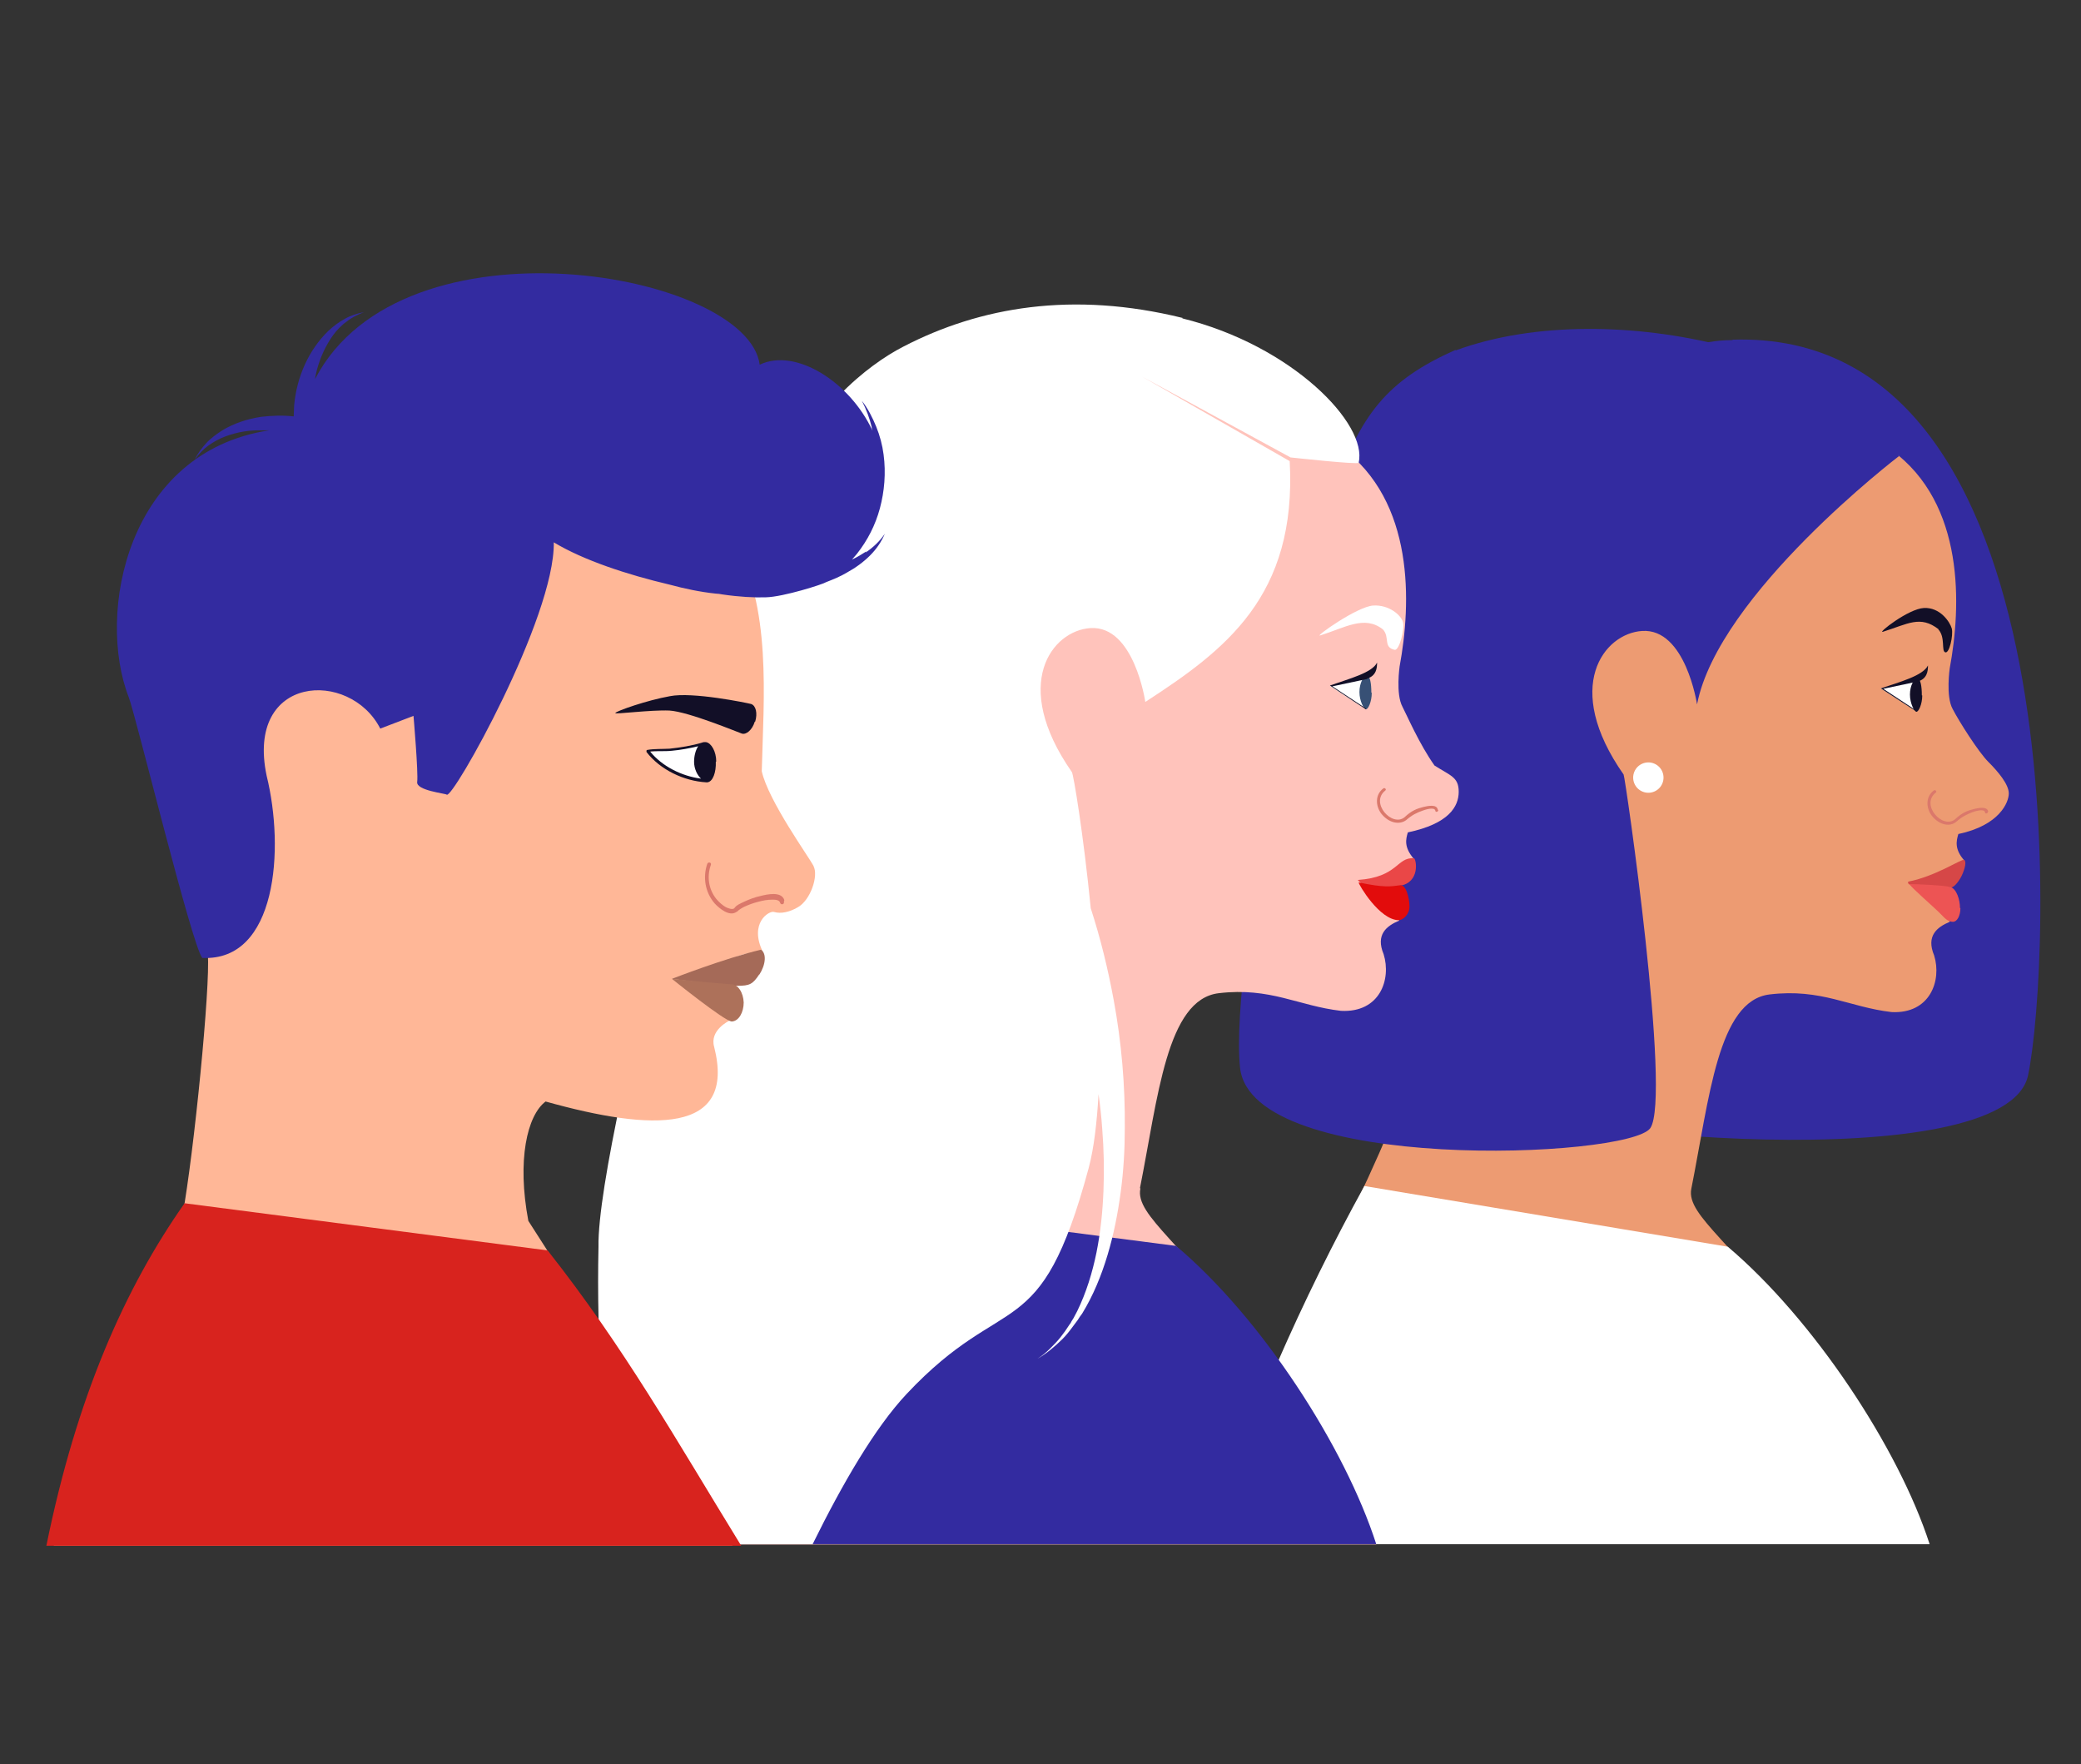
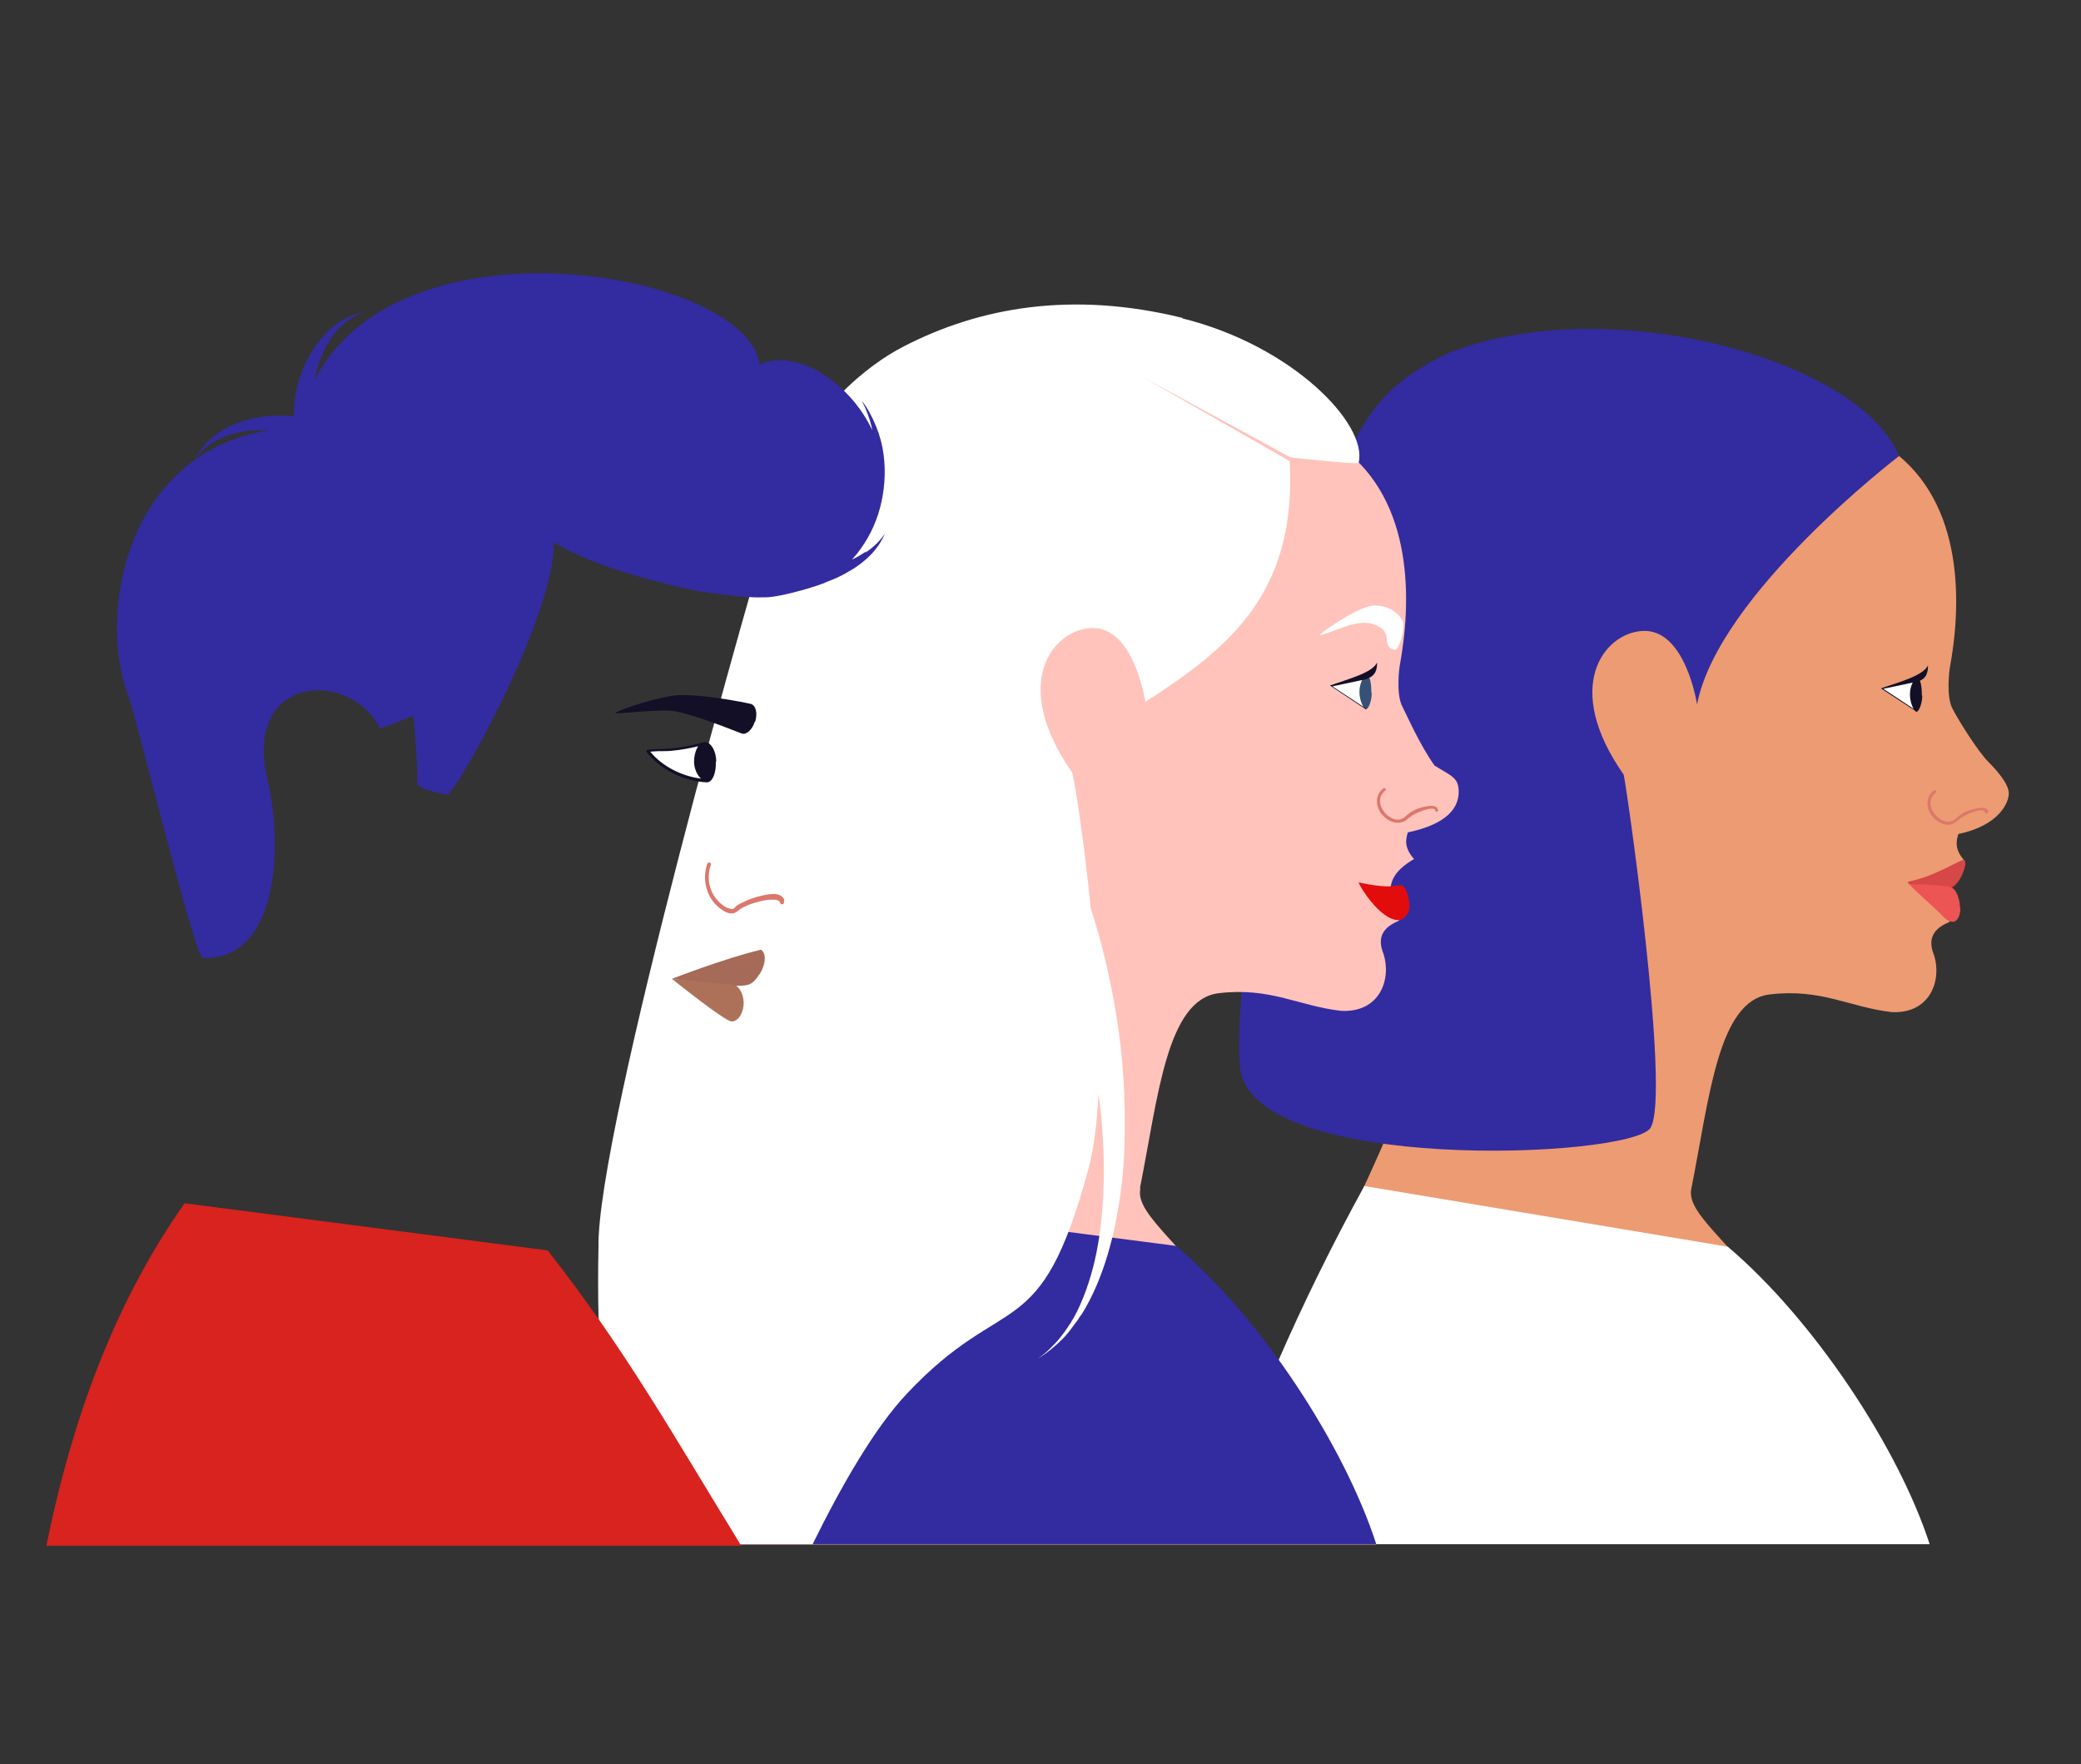
<svg xmlns="http://www.w3.org/2000/svg" id="_x3C_Layer_x3E_" version="1.1" viewBox="0 0 507.3 430">
  <rect x="0" y="0" width="507.3" height="430" fill="#333333" stroke="none" />
  <defs>
    <style>
      .st0, .st1, .st2, .st3, .st4, .st5, .st6, .st7, .st8, .st9, .st10 {
        fill-rule: evenodd;
      }

      .st0, .st11 {
        fill: #120f27;
      }

      .st1 {
        fill: #375075;
      }

      .st12, .st9 {
        fill: #332ba0;
      }

      .st2, .st13 {
        fill: #fff;
      }

      .st14 {
        fill: #a56a58;
      }

      .st15 {
        fill: #ad715a;
      }

      .st3 {
        fill: #d64747;
      }

      .st4 {
        fill: #e20c0c;
      }

      .st5 {
        fill: #ed5454;
      }

      .st6 {
        fill: #ea4747;
      }

      .st7 {
        fill: #d8231e;
      }

      .st8 {
        fill: #ed9b72;
      }

      .st10 {
        fill: #ffc3bb;
      }

      .st16 {
        fill: #ffb797;
      }

      .st17 {
        fill: #db786b;
      }
    </style>
  </defs>
  <g>
-     <path class="st12" d="M422.4,82.8c85-2.7,77.4,153.6,72,179.3-5.4,25.6-122.6,14.1-128.8,6.2-6.2-7.9-7.7-185.3,56.7-185.4Z" />
    <path class="st8" d="M412.3,289.8c4.4-22.1,6.5-45.9,19.1-47.4,12.6-1.5,19.4,3.1,29.7,4.3,9.4.5,12.3-7.7,10.4-13.8-2-4.8.7-6.9,3.8-8.2-2.1-5.7-4.7-10,3.6-14.9-2.5-2.8-2-4.8-1.5-6.5,10-2.1,12.3-7.7,12.3-9.9s-2.6-5.3-5-7.7c-2.4-2.4-7.1-9.8-8.7-12.9-1.7-3.1-.7-9.9-.7-9.9,2.8-15,3.8-40.1-14.2-53.2-19.5-12.9-39-25.4-73.8-16.4-54.9,17.2-65.4,85.3-34.6,121.6,7.5,9.9-10.9,56-24.4,83.1-7.4,15-18.8,50-27.5,78.4h168.9c-10.3-18.2-21.8-37.8-29.4-48.8-16.8-24.3-29.3-31.1-28-37.8Z" />
    <path class="st3" d="M478.2,213.5c-.9,1.8-2.2,3.1-2.8,2.8-.6-.3-11.2.5-10.2-1.4,6.7-1.3,13-5.6,13.6-5.3.6.3.3,2-.6,3.9Z" />
    <path class="st5" d="M477.9,221.4c0,1.8-.8,3.3-1.8,3.3s-1.7-.5-2.9-1.8c-1.2-1.3-7.7-6.9-7.7-7.4,1.8,0,8.4.3,9.9.7,1.6.4,2.4,3.2,2.4,5.1Z" />
    <polygon class="st2" points="467.3 173.5 458.5 167.8 467.3 165.5 467.3 173.5" />
    <path class="st0" d="M467.6,166.1l-8.5,1.8,8.2,5.4v.2c-.1,0-8.8-5.7-8.8-5.7,4.7-1.6,10.3-3.1,11.5-5.6,0,1.4-.2,3.2-2.4,3.9Z" />
    <path class="st0" d="M468.6,169.5c0,2.2-.9,4-1.4,4s-1.6-2-1.6-4.2,1-3.9,1.8-3.9,1.1,1.9,1.1,4.1Z" />
-     <path class="st0" d="M472.5,153.4c1.8,1.9.7,5.3,1.7,5.6,1,.4,2-4.1,1.6-5.8-.5-1.7-2.9-5.2-6.8-5-3.8.2-11.4,6.2-10,5.8,6.1-1.9,9.1-4.1,13.6-.6Z" />
    <path class="st17" d="M484.7,197.9c-.2-1.5-2.6-.9-3.5-.7-1.6.4-2.9.9-4.6,2.5-3,2.5-8.5-3.5-4.7-6.5.4-.3-.2-.8-.5-.5-2,1.5-1.9,4.2-.5,6.1,1.9,2.4,4.5,2.8,6,1.5,1.5-1.3,2.6-1.8,3.9-2.3.5-.2,2.9-1,3.1,0,0,.5.8.3.7-.2Z" />
    <path class="st2" d="M470.3,376.4h-175.7c9.6-29.7,22.7-59.5,38-87.3l88.6,14.8c20.9,17.7,41.6,49,49.2,72.5Z" />
    <path class="st12" d="M354.8,85.3c-16.6,7.4-23.4,15.7-29.9,35.5-4.6,14.1-25.4,113.6-22.6,139.5,2.9,25.9,94.7,22.1,100,14.7,5.2-7.5-6.1-85.6-6.5-86.2-15-21.4-4.8-34.4,4.5-35,10.6-.7,13.4,17.9,13.4,17.9,5.2-26.9,49.2-60.5,49.2-60.5-9.1-23.2-69.2-40-108-25.8Z" />
-     <circle class="st13" cx="401.8" cy="189.6" r="3.7" transform="translate(72.9 488.2) rotate(-67.5)" />
  </g>
  <g>
-     <path class="st10" d="M277.9,289.6c4.4-22.1,6.5-46,19.2-47.5,12.6-1.5,19.4,3.1,29.8,4.3,9.5.5,12.3-7.7,10.4-13.8-2-4.8.7-6.9,3.8-8.2-2.1-5.7-4.7-10.1,3.6-15-2.5-2.9-2-4.8-1.5-6.5,10-2.1,12.4-6.3,12.4-9.9s-2-3.9-5.9-6.4c-3.7-5.2-6.8-12.4-7.8-14.3-1.7-3.1-.7-9.9-.7-9.9,2.8-15.1,3.8-40.2-14.3-53.4-19.5-12.9-39.2-25.5-74.1-16.4-55,17.3-65.6,85.5-34.7,121.9,7.5,9.9-11,56.1-24.5,83.4-7.5,15-18.8,50.1-27.5,78.6h169.4c-10.3-18.2-21.8-37.9-29.5-48.9-16.9-24.3-29.4-31.2-28-37.9Z" />
-     <path class="st6" d="M341.2,215.9c-2.8.6-8.2,1.3-10.2-1.4,9.9-.7,9.4-5.6,13.7-5.3.6.3,1.5,5.9-3.4,6.7Z" />
+     <path class="st10" d="M277.9,289.6c4.4-22.1,6.5-46,19.2-47.5,12.6-1.5,19.4,3.1,29.8,4.3,9.5.5,12.3-7.7,10.4-13.8-2-4.8.7-6.9,3.8-8.2-2.1-5.7-4.7-10.1,3.6-15-2.5-2.9-2-4.8-1.5-6.5,10-2.1,12.4-6.3,12.4-9.9s-2-3.9-5.9-6.4c-3.7-5.2-6.8-12.4-7.8-14.3-1.7-3.1-.7-9.9-.7-9.9,2.8-15.1,3.8-40.2-14.3-53.4-19.5-12.9-39.2-25.5-74.1-16.4-55,17.3-65.6,85.5-34.7,121.9,7.5,9.9-11,56.1-24.5,83.4-7.5,15-18.8,50.1-27.5,78.6h169.4c-10.3-18.2-21.8-37.9-29.5-48.9-16.9-24.3-29.4-31.2-28-37.9" />
    <path class="st4" d="M343.6,221c0,1.9-1.6,3.3-2.6,3.3-4.7,0-9.8-8.7-9.8-9.2,6.2,1.3,7.8,1,10,.7,1.6-.4,2.4,3.3,2.4,5.1Z" />
    <polygon class="st2" points="333 172.9 324.2 167.2 333 164.9 333 172.9" />
    <path class="st1" d="M334.4,168.9c0,2.2-.9,4-1.4,4s-1.6-2-1.6-4.2,1-4,1.8-4,1.1,1.9,1.1,4.1Z" />
    <path class="st2" d="M337.1,153.4c1.8,1.9,0,4.4,2.9,5,1.1.2,2.5-5.1,2-6.8-.5-1.7-3.4-4.2-7.2-4-3.9.2-14.4,7.7-13,7.3,6.1-1.9,10.8-5,15.3-1.5Z" />
    <path class="st17" d="M350.5,197.4c-.2-1.5-2.6-.9-3.5-.7-1.6.4-2.9.9-4.6,2.5-3,2.5-8.5-3.5-4.7-6.5.4-.3-.2-.8-.5-.5-2,1.5-1.9,4.2-.5,6.1,1.9,2.4,4.5,2.8,6.1,1.6,1.5-1.3,2.6-1.8,4-2.3.5-.2,2.9-1,3.1,0,0,.5.8.3.7-.2Z" />
    <path class="st9" d="M335.5,376.4h-172.1c0,0,33-84.4,33-84.4l90.3,11.7c21,17.7,41.2,49.1,48.8,72.7Z" />
    <path class="st13" d="M288.3,77.5c-26.8-6.6-49.4-2.7-68.1,7-8.4,4.3-23.5,15.8-30,35.6-6.5,19.8-44.8,156.1-44.3,183.8-.5,22.7,1,47.3,5.3,72.5h46.9c7.3-14.8,15.2-28.4,22.9-36.6,24.3-25.9,32.5-11,44.4-55.1,1.3-4.9,2-11.1,2.4-18,.4,2.8.7,5.6.9,8.5.4,5,.5,10,.3,15.1-.2,5-.7,10-1.7,15-1,4.9-2.5,9.8-4.7,14.3-.3.6-.6,1.1-.9,1.7l-.5.8-.2.4-.3.4c-.7,1.1-1.4,2.1-2.2,3.1-.8,1-1.7,1.9-2.6,2.8-.9.9-1.9,1.7-3,2.4,1.1-.6,2.2-1.4,3.2-2.2,1-.8,2-1.7,2.9-2.6.9-.9,1.7-1.9,2.5-3l.3-.4.3-.4.6-.8c.3-.5.7-1.1,1.1-1.6,2.7-4.4,4.7-9.3,6.2-14.3,1.5-5,2.5-10.1,3.2-15.3.7-5.2,1-10.4,1-15.6.1-10.4-.8-20.9-2.7-31.2-1.4-7.6-3.2-15-5.6-22.4-1.8-18.2-4.2-32.6-4.6-33.2-15-21.5-4.8-34.5,4.5-35.1,10.7-.7,13.4,18,13.4,18,19.4-12.6,37-25.7,35.2-58.7l-36-20.6,36.2,19.7s16.4,1.8,16.6,1.3c2.3-9.4-16.2-28.6-43-35.2Z" />
    <path class="st0" d="M333.3,165.5l-8.5,1.8,8.2,5.4v.2c-.1,0-8.8-5.8-8.8-5.8,4.8-1.7,10.3-3.1,11.5-5.6,0,1.4-.2,3.2-2.4,3.9Z" />
  </g>
  <g>
    <g>
-       <path class="st16" d="M198.3,211.1c1.3,2.3-.7,8.4-3.9,10.1-1.9,1.1-4,1.6-5.7,1.1-1.2-.4-6.2,2.7-2.7,9.8-17.9,0-7.8,17.5-8.2,16.7,0,0-4.9,2.3-3.7,6.4,5.4,21.3-15,20.6-41.1,13.3-4.5,3.4-7,14.3-4.2,29.1,7.2,11,49.8,79.2,49.8,79.2H13.1c6.6-28.1,29.4-67.9,31.9-83.5,3-18.7,6.7-58.1,5.5-61.7-10.9-31.5-12.4-102.7,52.3-117.8,91.1-15.4,83.8,38.4,82.9,74.2,1.6,7.2,11.5,20.9,12.7,23.2Z" />
      <path class="st14" d="M185.1,237.5c-1.6,2.4-2.3,2.8-5.4,2.8-3.1,0-15.9-1.7-15.9-1.7,0,0,12.8-5,21.7-7.1,1.4.9,1.2,3.6-.4,6.1Z" />
      <path class="st15" d="M181.3,244.3c0,2.5-1.2,4.6-2.9,4.7-1.7,0-14.6-10.4-14.6-10.4,0,0,12.7,1.3,14.4,1.3s3,2,3.1,4.5Z" />
      <path class="st11" d="M184,175.9c-.6,2-2.1,3.3-3.2,2.9-.9-.3-12.9-5.3-17.6-5.6-4.7-.2-13.5,1-13.2.6.3-.5,7.7-3.1,13.3-4.1,5.5-1.1,18.6,1.6,19.8,1.9,1.2.4,1.6,2.3,1,4.3Z" />
      <path class="st17" d="M191.2,219.4c-.7-2.2-4.2-1.4-5.8-1-1.4.3-2.7.8-4,1.4-.8.4-1.9.8-2.4,1.6h0c-.5.4-1.4,0-1.9-.2-1-.5-1.8-1.3-2.5-2.1-1.9-2.4-2.3-5.5-1.3-8.3.2-.6-.7-.8-.9-.2-1.1,3.3-.5,6.9,1.8,9.6,1.1,1.2,3.6,3.3,5.3,2.1,0,0,.1,0,.2-.1,0,0,0,0,0,0,0,0,0,0,0,0,.5-.5,1.2-.9,1.8-1.2,1.1-.5,2.2-.9,3.4-1.2,1.1-.3,2.2-.5,3.4-.5.6,0,1.7,0,1.9.8.2.6,1.1.3.9-.3Z" />
      <path class="st12" d="M211.2,134.4c-1.1.7-2.2,1.4-3.5,2,.4-.5.8-.9,1.2-1.4,2.6-3.3,4.5-7,5.6-11.1,1.1-4.1,1.5-8.6.9-13.1-.3-2.3-.9-4.6-1.8-6.8-.9-2.2-2-4.4-3.5-6.3,1.1,2.1,1.9,4.3,2.4,6.4,0,.3.1.6.2.9-5.5-11.9-18.8-20.3-27.5-16.1-3-22.6-87.1-37.5-108.4,3.5.1-.8.3-1.6.5-2.4.8-2.9,2.1-5.8,3.9-8.3.9-1.2,2-2.4,3.3-3.3,1.2-1,2.7-1.7,4.2-2.3-1.6.3-3.2.8-4.6,1.6-1.5.8-2.8,1.8-4,2.9-2.4,2.3-4.4,5.2-5.8,8.3-1.4,3.1-2.3,6.5-2.6,10,0,.9-.1,1.7-.1,2.6-2.6-.3-5.3-.2-7.9.1-3.4.5-6.7,1.6-9.5,3.3-1.4.9-2.8,1.9-3.9,3.1-1.1,1.2-2.1,2.5-2.8,4,.9-1.3,2.1-2.5,3.3-3.4,1.3-.9,2.7-1.7,4.1-2.2,2.9-1.1,6-1.6,9-1.5.6,0,1.1,0,1.7,0-34.6,5.3-42.2,44.6-34.2,65.1,1.8,4.8,15.3,60.2,17.9,63.5,18.2.9,20.1-26.6,15.7-44.4-5.2-24.7,20.3-26,27.7-11.5l8.1-3.1s1.2,13.9.9,16.1c-.3,2.1,6.9,2.8,7.2,3.1,1.4,1.3,26.4-43.2,26.1-61.5,7.3,4.4,18,7.9,28.2,10.3,3.7,1,7.5,1.8,11.3,2.2.5,0,1.1.1,1.6.2,4.1.6,7.8.8,10.6.7,4.3-.1,14-3.2,14.7-3.7,1.8-.7,3.5-1.4,5-2.3,2.2-1.2,4.1-2.6,5.7-4.2,1.6-1.6,2.8-3.4,3.6-5.3-1.2,1.8-2.8,3.3-4.7,4.6Z" />
      <g>
        <path class="st13" d="M171.2,190l-.2-8.4c-3.8.8-8.2,1.3-12.8,1.6,3.3,3.9,7.5,6.3,13,6.8Z" />
        <path class="st11" d="M174.6,185.6c0-2.4-1.2-4.5-2.5-4.7,0,0-.2,0-.4,0-.2,0-.3,0-.5.1-2.6.8-5.3,1.2-8,1.5-1.8.1-3.7,0-5.4.3-.1,0-.2.1-.2.2,0,0,0,.2,0,.3,3.3,4.3,9.1,7.1,14.6,7.4,0,0,.1,0,.2,0,0,0,0,0,0,0,1.4-.1,2.2-2.5,2.1-5ZM158.4,183.2c1.7-.2,3.6,0,5.4-.2,2.2-.2,4.3-.6,6.4-1.1-.6.9-1,2.3-1,3.8,0,1.7.8,3.3,1.7,4.1-4.7-.6-9.5-3-12.4-6.6Z" />
      </g>
    </g>
    <path class="st7" d="M180.8,376.8H11.3c7.4-36.4,19.2-62.9,33.7-83.5l88.5,11.5c18.7,23.7,31.1,45.8,47.2,72Z" />
  </g>
</svg>